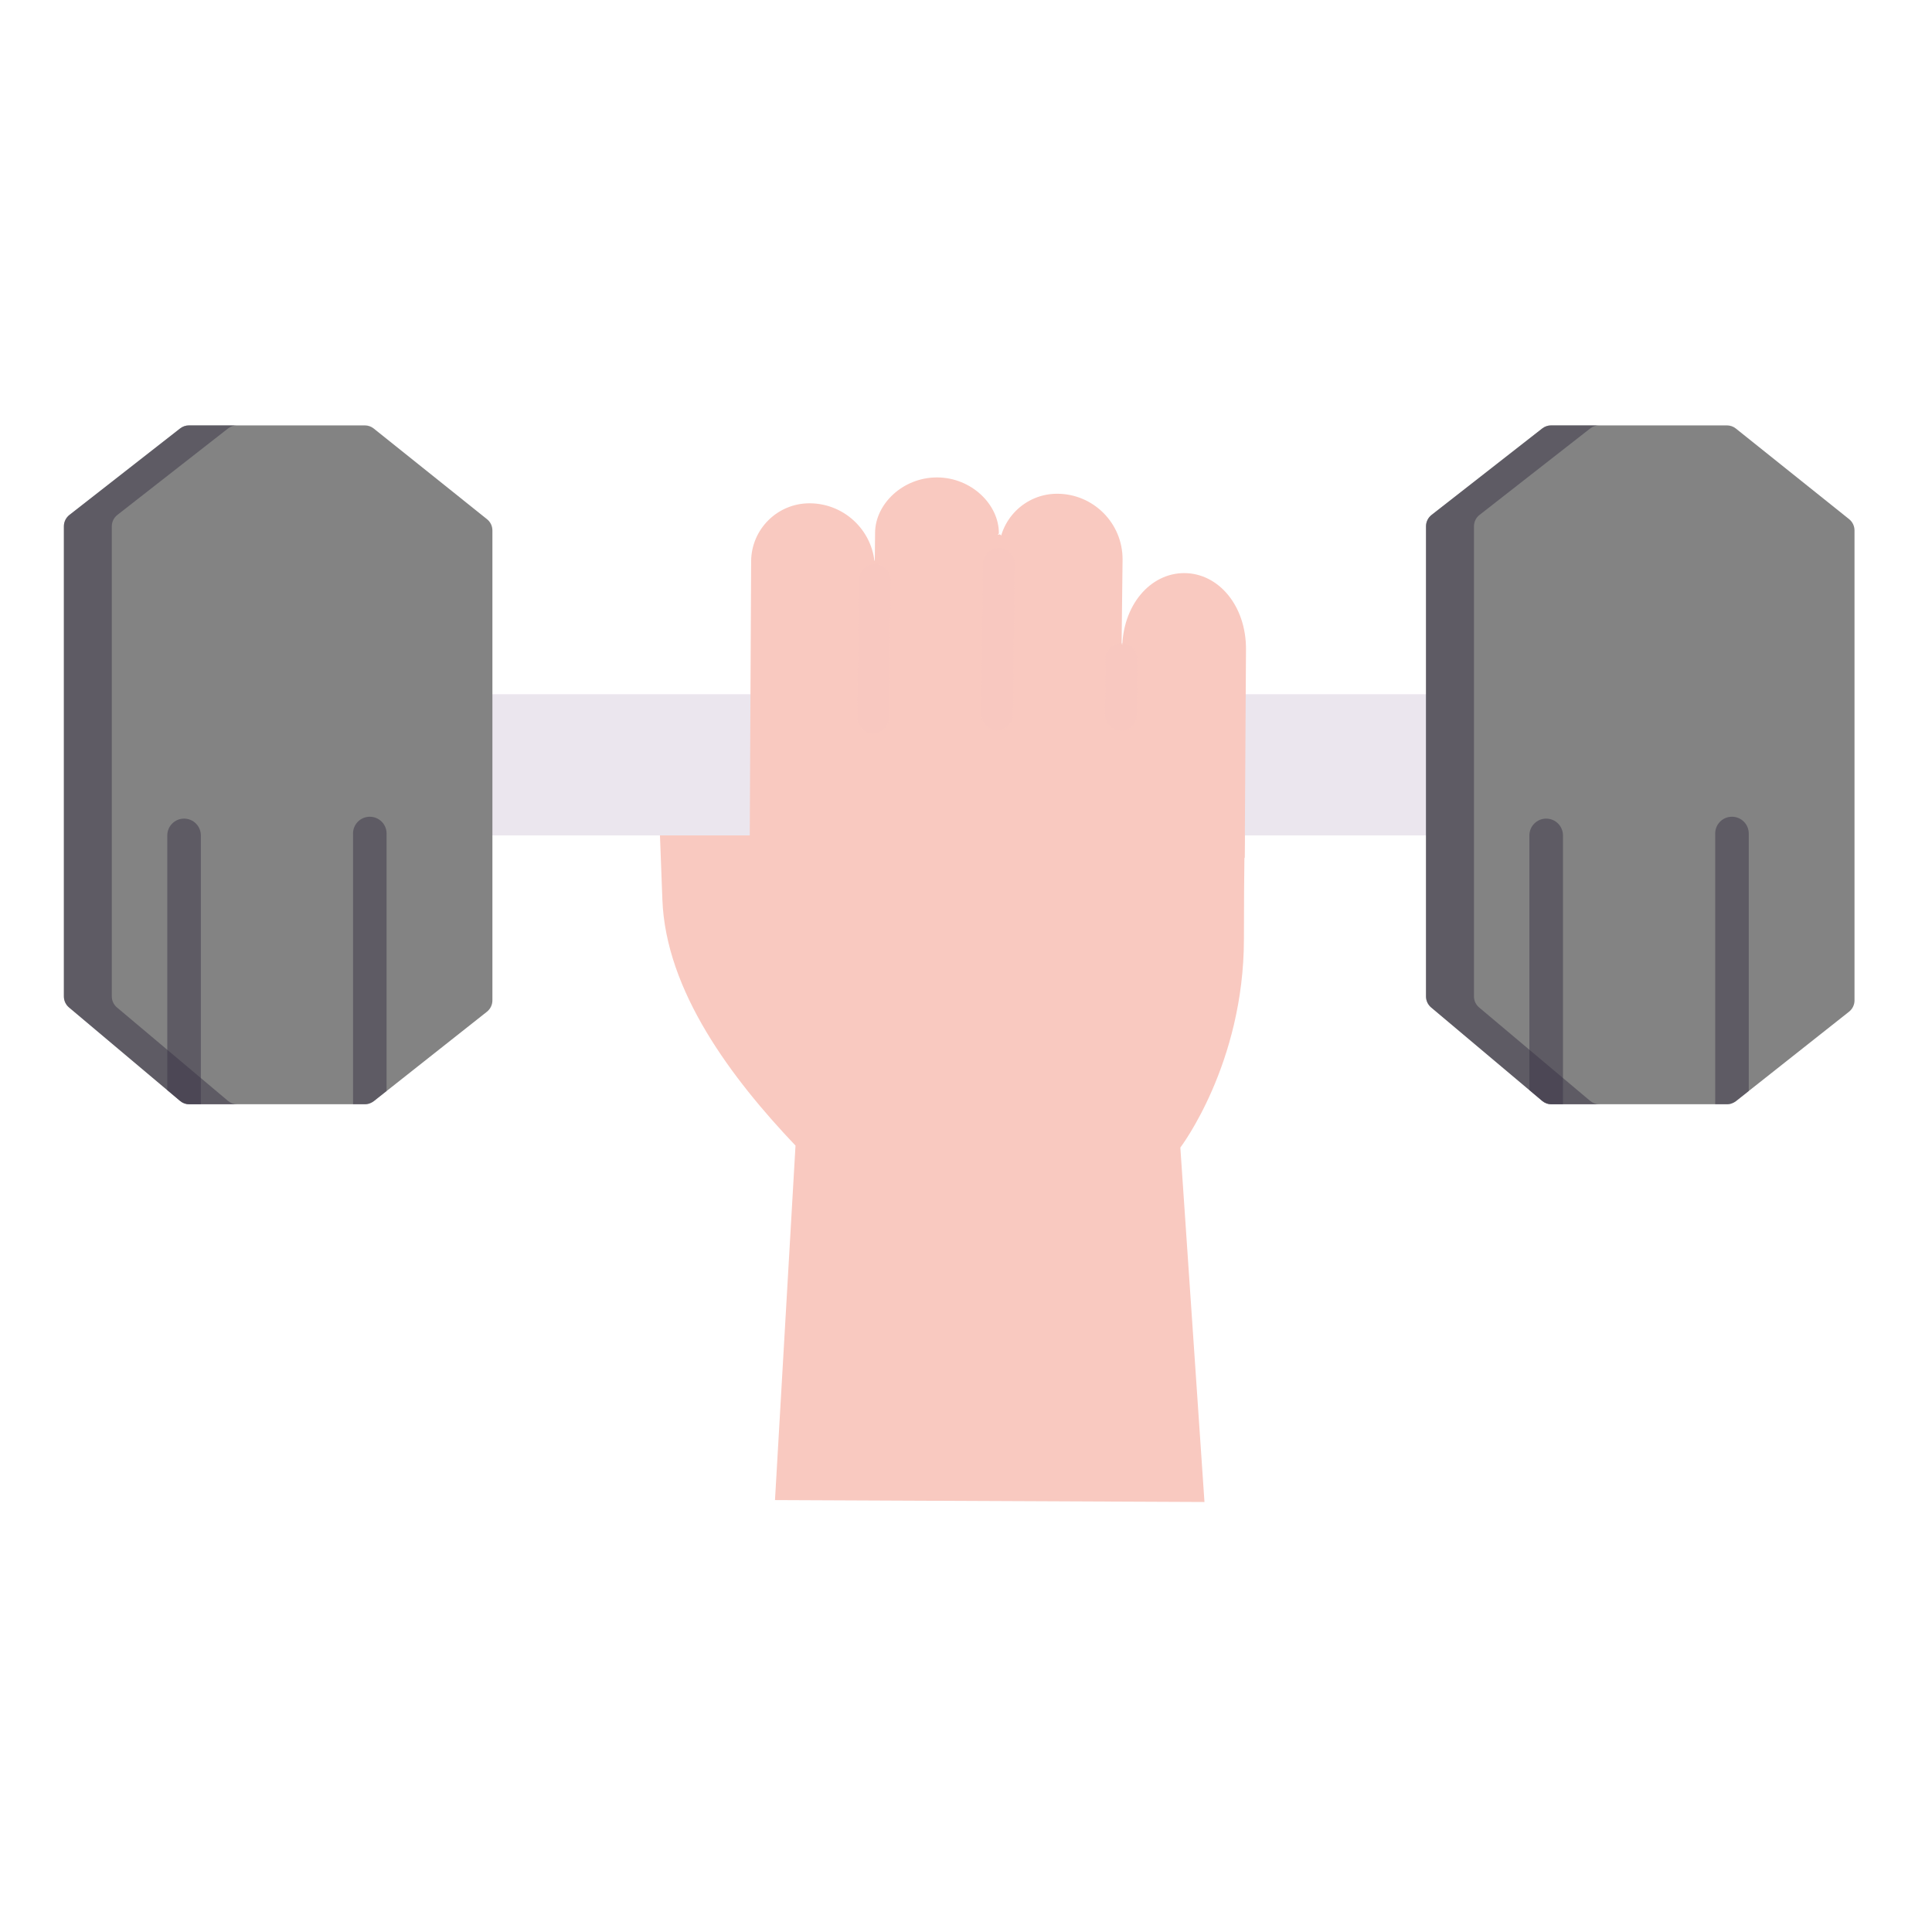
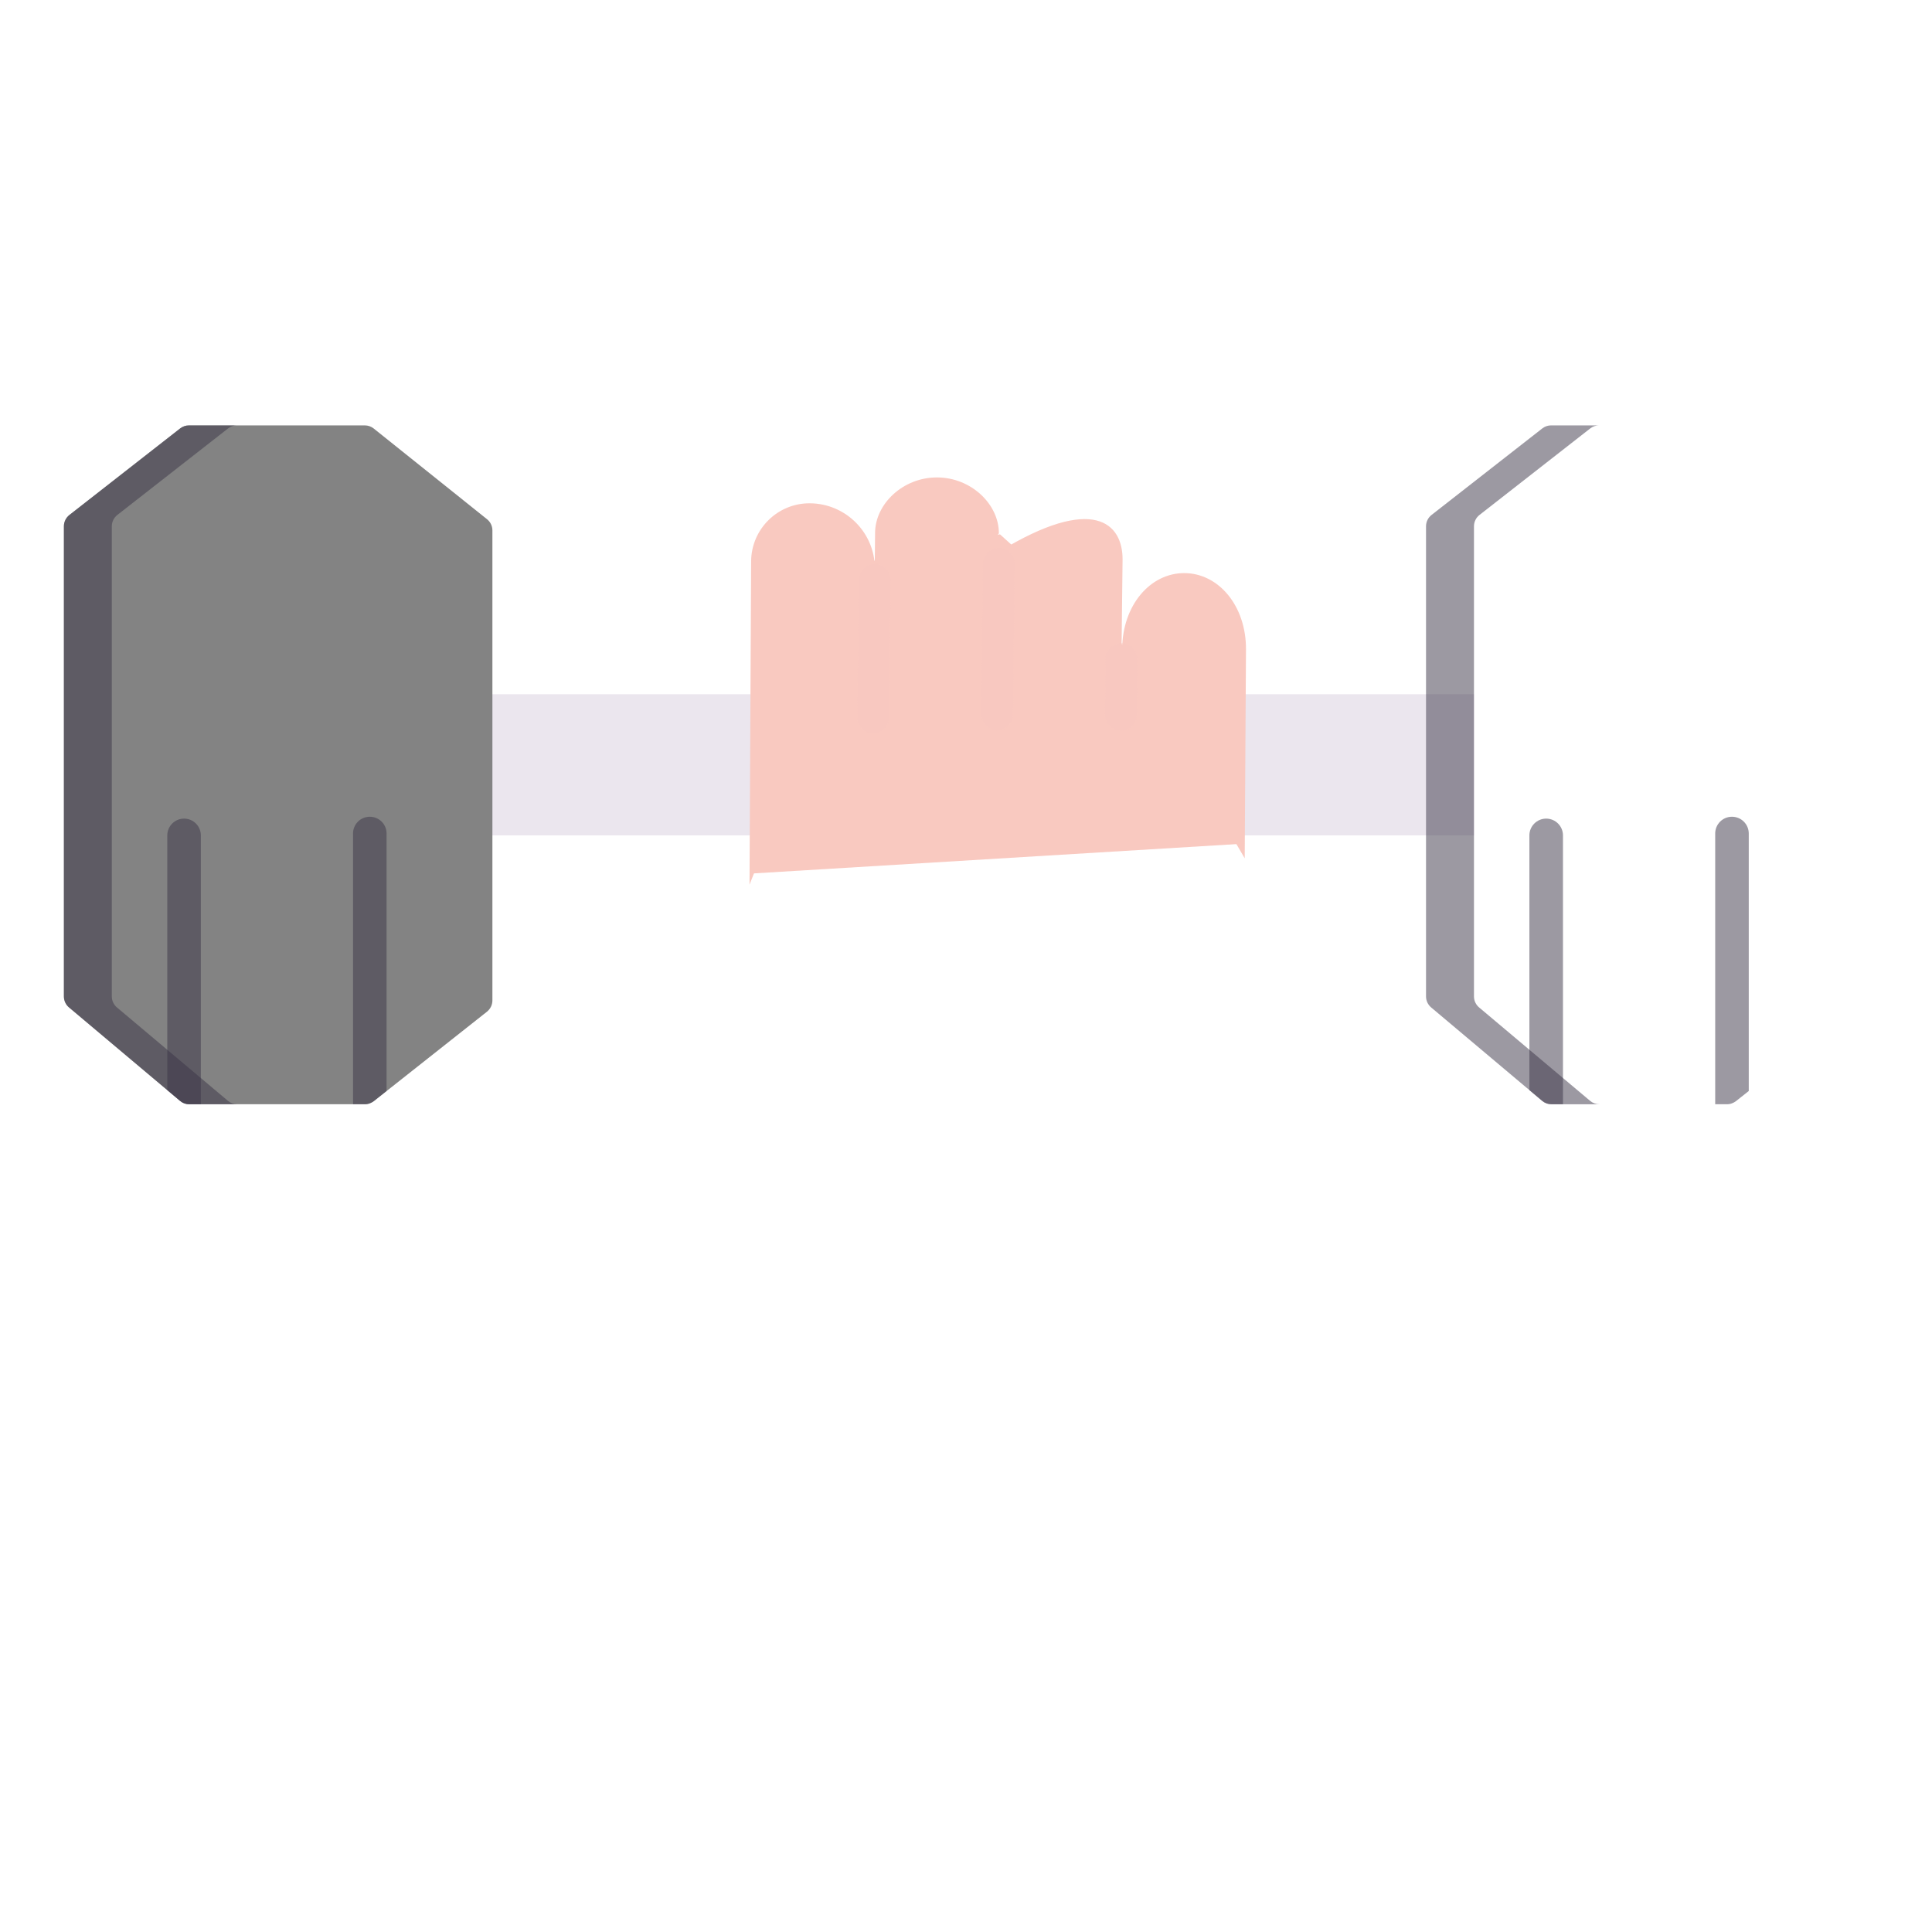
<svg xmlns="http://www.w3.org/2000/svg" width="121" height="121" viewBox="0 0 121 121" fill="none">
-   <path d="M41.3 51.447L41.483 56.303C41.678 62.069 45.846 67.564 49.822 71.748L48.537 93.949L75.435 94.069L73.924 71.871C73.924 71.871 77.906 66.651 77.906 58.799C77.906 54.366 77.972 51.688 77.972 51.688" fill="#F9C9C0" />
  <path d="M27.836 52.321H92.314V43.479H27.836V52.321Z" fill="#EBE6EE" />
  <path d="M30.839 33.221V62.657C30.839 62.93 30.713 63.191 30.497 63.363L24.215 68.329L23.41 68.966C23.335 69.023 23.251 69.068 23.164 69.101C23.065 69.14 22.959 69.158 22.851 69.158H11.857C11.743 69.158 11.632 69.137 11.53 69.098C11.44 69.062 11.353 69.011 11.278 68.948L10.479 68.275L4.323 63.095C4.222 63.011 4.142 62.906 4.086 62.787C4.03 62.668 4.002 62.539 4.002 62.408V32.96C4.002 32.684 4.131 32.423 4.347 32.252L11.284 26.831C11.443 26.708 11.638 26.642 11.839 26.642H22.848C23.053 26.642 23.251 26.711 23.41 26.84L30.5 32.516C30.716 32.687 30.839 32.948 30.839 33.221Z" fill="#838383" />
-   <path d="M116.147 33.221V62.657C116.147 62.93 116.021 63.191 115.805 63.362L109.523 68.329L108.718 68.966C108.643 69.023 108.559 69.068 108.472 69.101C108.372 69.14 108.267 69.158 108.159 69.158H97.165C97.051 69.158 96.94 69.137 96.838 69.098C96.748 69.062 96.661 69.011 96.586 68.948L95.787 68.275L89.631 63.095C89.53 63.011 89.449 62.906 89.394 62.787C89.338 62.668 89.309 62.538 89.309 62.407V32.96C89.309 32.684 89.439 32.422 89.655 32.251L96.592 26.831C96.751 26.708 96.946 26.642 97.147 26.642H108.156C108.36 26.642 108.559 26.711 108.718 26.84L115.811 32.516C116.024 32.687 116.147 32.948 116.147 33.221Z" fill="#838383" />
  <g style="mix-blend-mode:multiply" opacity="0.5">
    <g style="mix-blend-mode:multiply">
      <path d="M7.324 63.095C7.224 63.011 7.143 62.905 7.087 62.786C7.032 62.667 7.003 62.537 7.003 62.406V32.961C7.003 32.683 7.131 32.422 7.349 32.251L14.285 26.832C14.443 26.708 14.639 26.641 14.84 26.641H11.837C11.636 26.641 11.44 26.708 11.282 26.832L4.346 32.251C4.238 32.335 4.151 32.443 4.091 32.566C4.031 32.689 4 32.824 4 32.961V62.406C4 62.672 4.118 62.924 4.321 63.095L11.275 68.947C11.438 69.084 11.643 69.159 11.855 69.159H14.858C14.646 69.159 14.441 69.084 14.278 68.947L7.324 63.095Z" fill="#393346" />
    </g>
  </g>
  <g style="mix-blend-mode:multiply" opacity="0.5">
    <g style="mix-blend-mode:multiply">
      <path d="M92.635 63.095C92.535 63.011 92.454 62.905 92.398 62.786C92.343 62.667 92.314 62.537 92.314 62.406V32.961C92.314 32.683 92.442 32.422 92.66 32.251L99.596 26.832C99.754 26.708 99.95 26.641 100.151 26.641H97.148C96.947 26.641 96.752 26.708 96.593 26.832L89.657 32.251C89.55 32.335 89.462 32.443 89.402 32.566C89.342 32.689 89.311 32.824 89.311 32.961V62.406C89.311 62.672 89.429 62.924 89.632 63.095L96.586 68.947C96.749 69.084 96.954 69.159 97.166 69.159H100.169C99.957 69.159 99.752 69.084 99.589 68.947L92.635 63.095Z" fill="#393346" />
    </g>
  </g>
  <g style="mix-blend-mode:multiply" opacity="0.5">
    <path d="M11.528 69.159V52.321ZM12.579 52.32V69.158H11.856C11.741 69.158 11.63 69.137 11.528 69.098C11.438 69.062 11.351 69.011 11.276 68.948L10.477 68.275V52.32C10.477 51.741 10.949 51.269 11.528 51.269C12.108 51.269 12.579 51.741 12.579 52.32Z" fill="#393346" />
  </g>
  <g style="mix-blend-mode:multiply" opacity="0.5">
    <path d="M23.16 69.159V52.202ZM24.212 52.203V68.329L23.407 68.966C23.332 69.023 23.248 69.068 23.161 69.101C23.062 69.14 22.957 69.158 22.849 69.158H22.11V52.203C22.11 51.621 22.579 51.152 23.161 51.152C23.741 51.152 24.212 51.621 24.212 52.203Z" fill="#393346" />
  </g>
  <g style="mix-blend-mode:multiply" opacity="0.5">
    <path d="M96.837 69.159V52.321ZM97.888 52.32V69.158H97.164C97.05 69.158 96.939 69.137 96.837 69.098C96.746 69.062 96.659 69.011 96.584 68.948L95.785 68.275V52.32C95.785 51.741 96.257 51.269 96.837 51.269C97.416 51.269 97.888 51.741 97.888 52.32Z" fill="#393346" />
  </g>
  <g style="mix-blend-mode:multiply" opacity="0.5">
    <path d="M108.472 69.159V52.202ZM109.524 52.203V68.329L108.719 68.966C108.644 69.023 108.56 69.068 108.473 69.101C108.374 69.14 108.268 69.158 108.16 69.158H107.422V52.203C107.422 51.621 107.89 51.152 108.473 51.152C109.052 51.152 109.524 51.621 109.524 52.203Z" fill="#393346" />
  </g>
-   <path d="M46.941 55.405L47.043 35.16C47.052 33.141 48.696 31.512 50.714 31.521C52.978 31.531 54.805 33.374 54.795 35.638M62.449 43.992L62.554 34.562C62.563 32.543 64.206 30.914 66.225 30.923C68.488 30.933 70.316 32.776 70.306 35.04L70.203 44.026M70.282 40.638C70.294 37.91 72.04 35.883 74.181 35.893C76.322 35.902 78.048 37.944 78.036 40.672L77.956 53.755M54.695 44.189L54.806 33.371C54.814 31.558 56.556 29.892 58.697 29.901C60.838 29.91 62.567 31.592 62.559 33.405" fill="#F9C9C0" />
+   <path d="M46.941 55.405L47.043 35.16C47.052 33.141 48.696 31.512 50.714 31.521C52.978 31.531 54.805 33.374 54.795 35.638M62.449 43.992L62.554 34.562C68.488 30.933 70.316 32.776 70.306 35.04L70.203 44.026M70.282 40.638C70.294 37.91 72.04 35.883 74.181 35.893C76.322 35.902 78.048 37.944 78.036 40.672L77.956 53.755M54.695 44.189L54.806 33.371C54.814 31.558 56.556 29.892 58.697 29.901C60.838 29.91 62.567 31.592 62.559 33.405" fill="#F9C9C0" />
  <path d="M62.628 33.465L54.745 35.117L47.012 54.712L77.943 52.835L70.361 40.447L62.628 33.465Z" fill="#F9C9C0" />
  <g style="mix-blend-mode:multiply" opacity="0.5">
    <path d="M54.693 44.94L54.781 36.316" stroke="#F8C8C0" stroke-width="2" stroke-linecap="round" stroke-linejoin="round" />
  </g>
  <g style="mix-blend-mode:multiply" opacity="0.5">
    <path d="M62.448 44.742L62.554 35.312" stroke="#F8C8C0" stroke-width="2" stroke-linecap="round" stroke-linejoin="round" />
  </g>
  <g style="mix-blend-mode:multiply" opacity="0.5">
    <path d="M70.241 41.273L70.2 44.776" stroke="#F8C8C0" stroke-width="2" stroke-linecap="round" stroke-linejoin="round" />
  </g>
</svg>